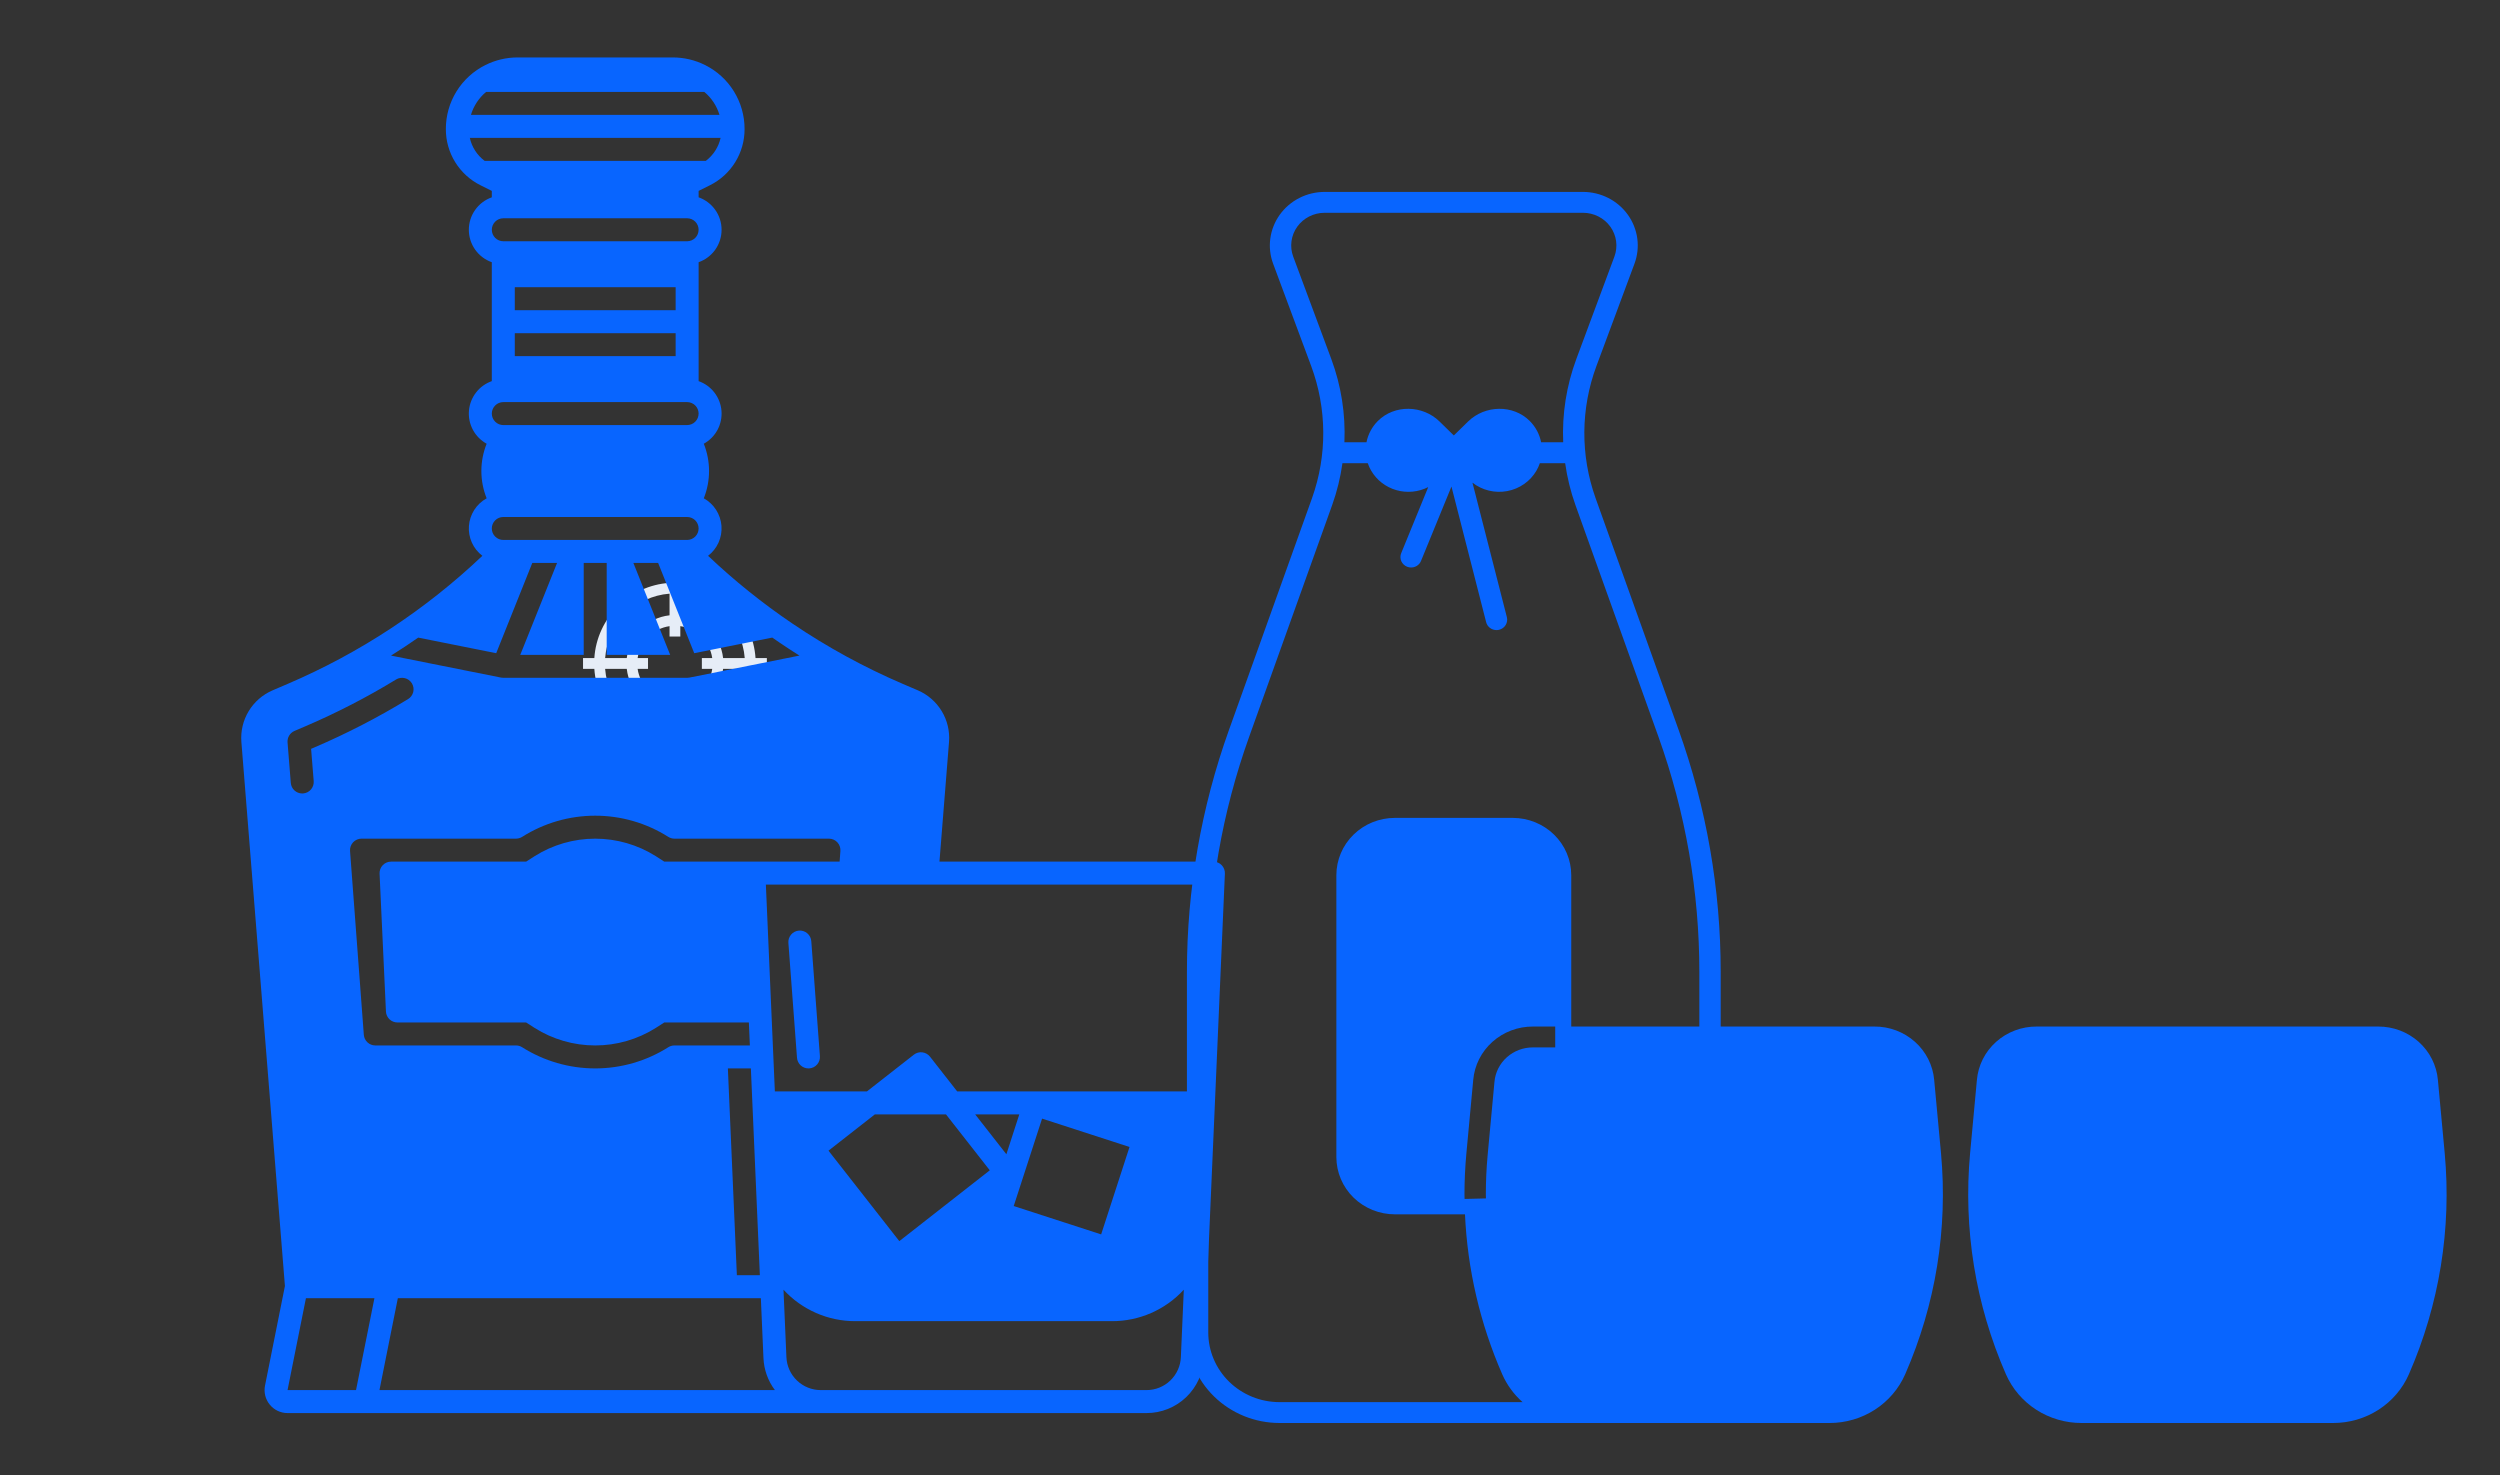
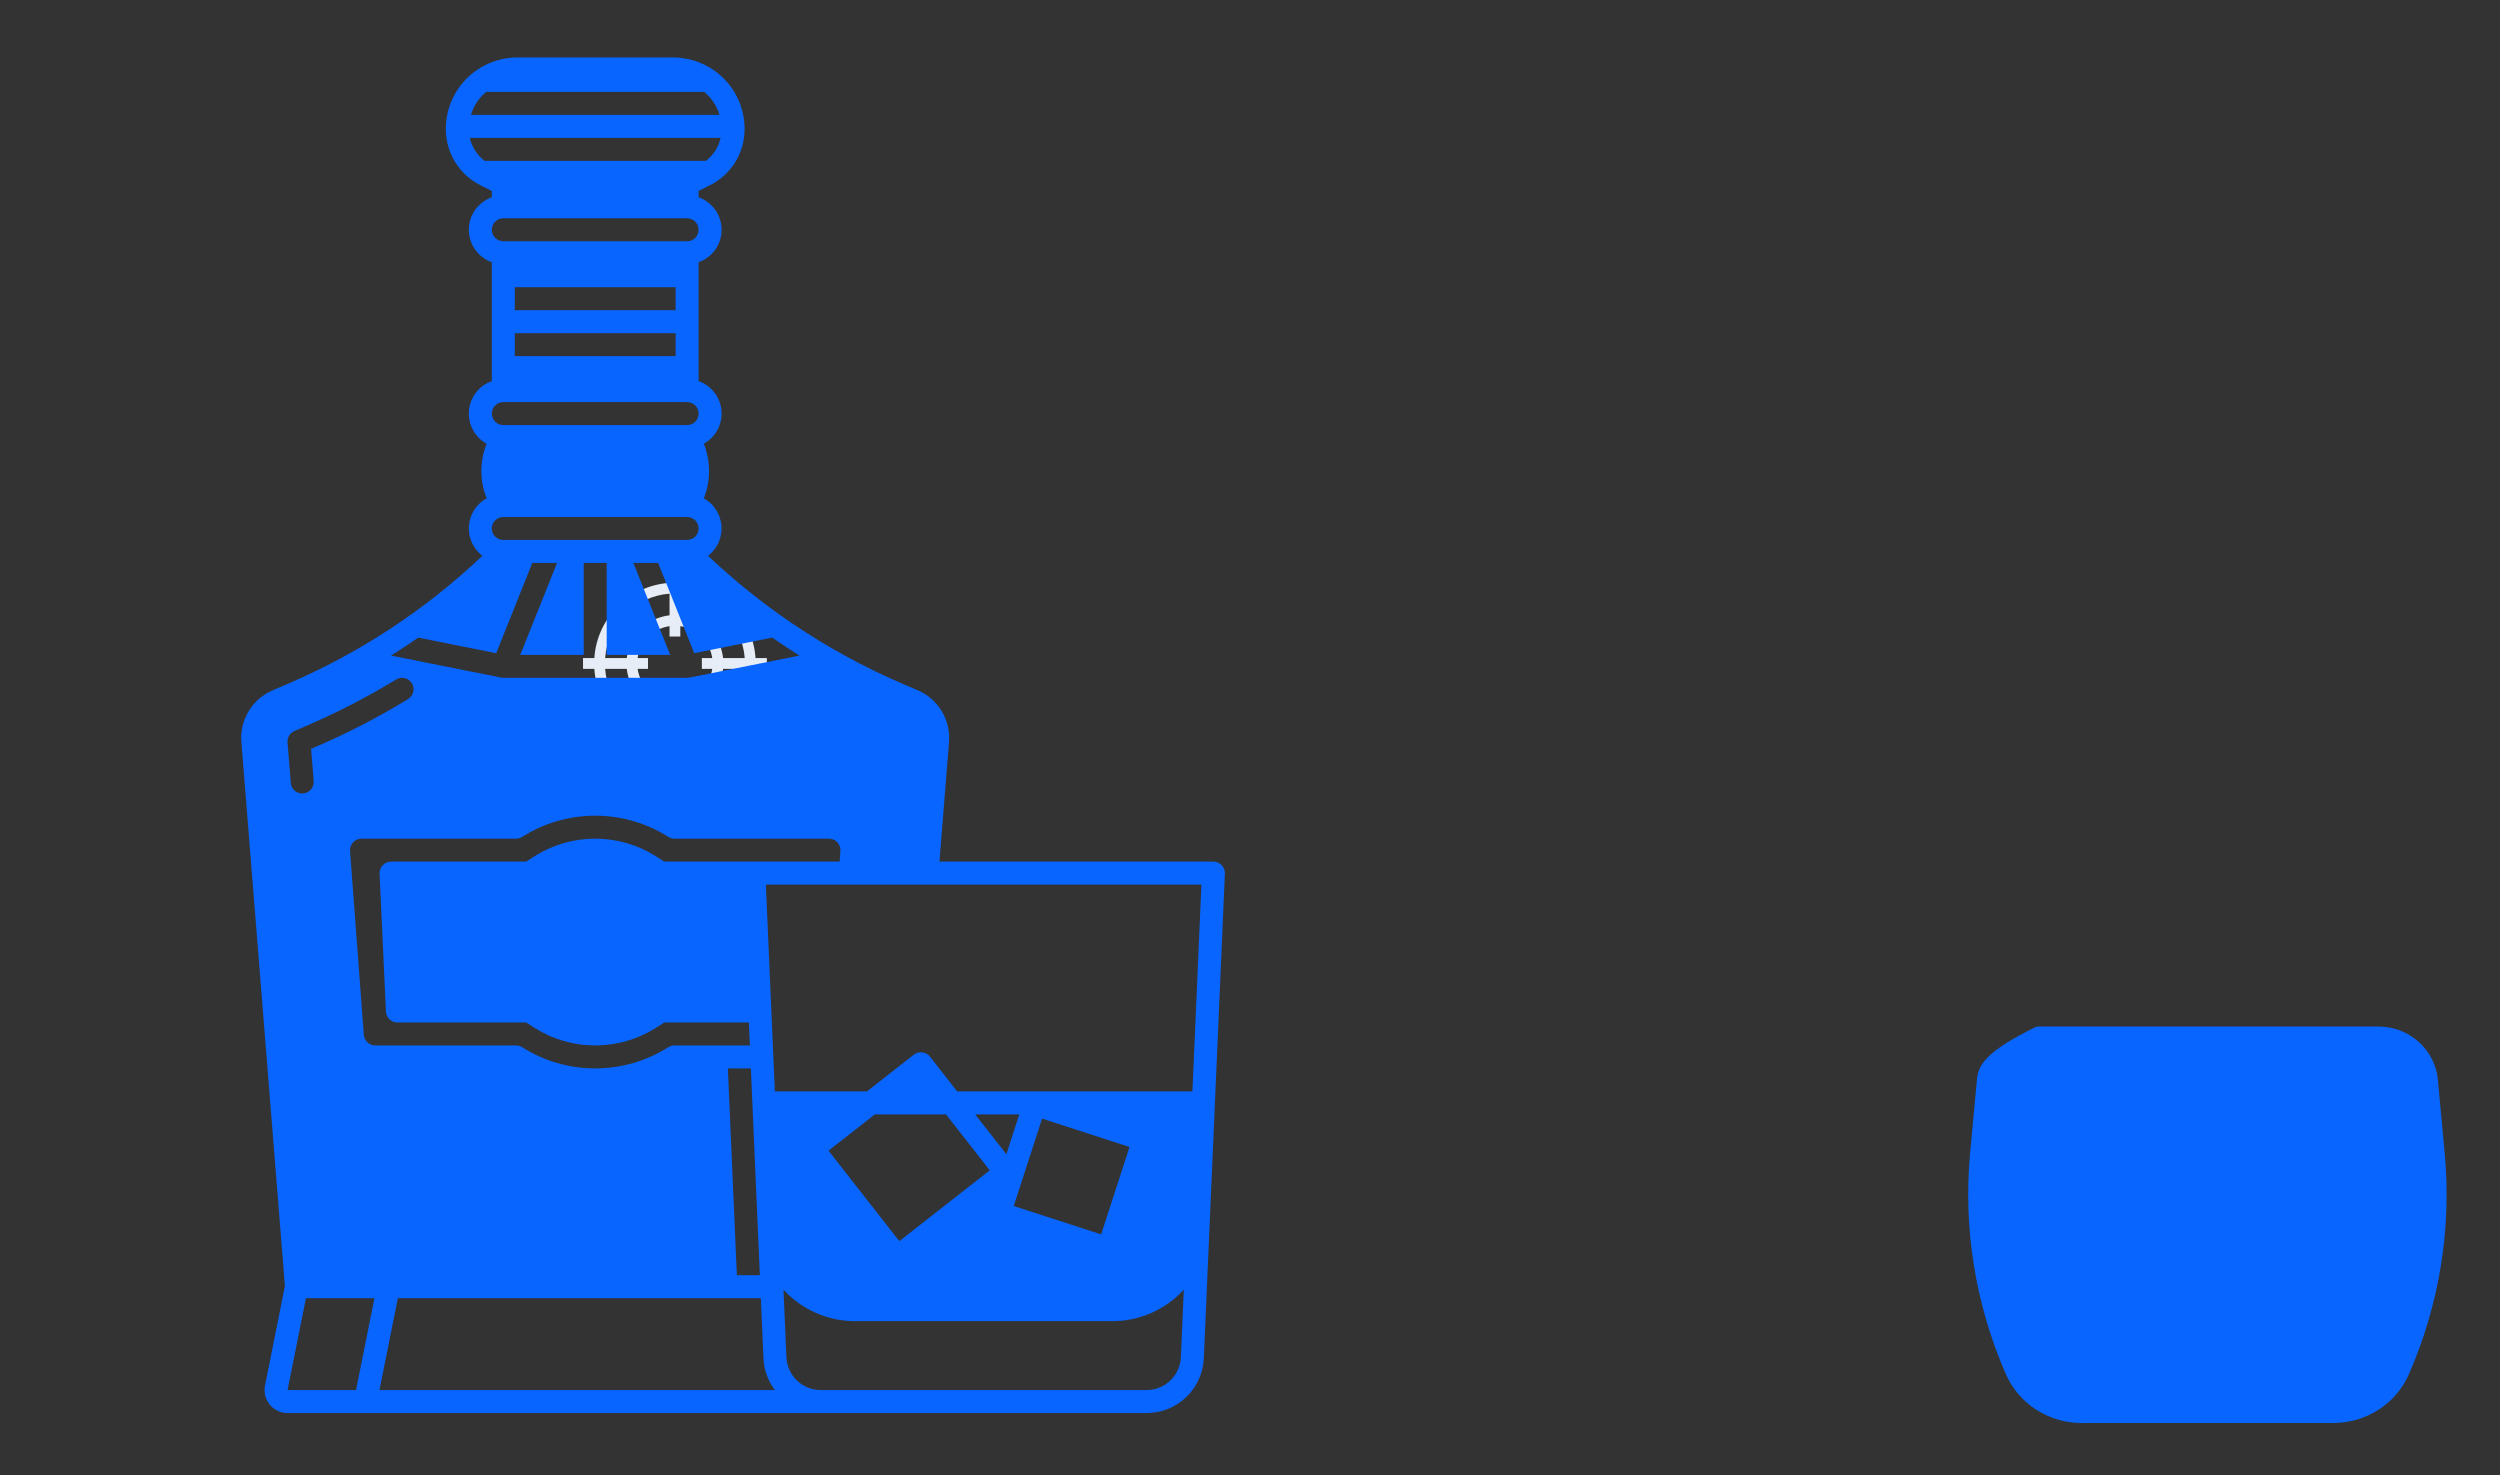
<svg xmlns="http://www.w3.org/2000/svg" width="161" height="95" viewBox="0 0 161 95" fill="none">
  <rect x="0" y="0" width="161" height="95" fill="#333333" stroke="none" />
-   <path d="M125.001 74.269L124.561 69.544C124.478 68.604 124.036 67.729 123.323 67.092C122.61 66.456 121.678 66.105 120.713 66.109H110.813V62.596C110.814 57.285 109.898 52.013 108.102 47.001L102.755 32.079C101.772 29.322 101.791 26.318 102.81 23.573L105.259 16.987C105.453 16.466 105.516 15.907 105.442 15.358C105.367 14.808 105.159 14.284 104.834 13.83C104.508 13.376 104.076 13.005 103.573 12.749C103.07 12.493 102.511 12.36 101.944 12.359H85.306C84.739 12.36 84.18 12.493 83.677 12.749C83.174 13.005 82.742 13.376 82.416 13.83C82.091 14.284 81.883 14.808 81.808 15.358C81.734 15.907 81.797 16.466 81.991 16.987L84.44 23.573C85.459 26.318 85.478 29.322 84.495 32.079L79.148 47.001C77.352 52.013 76.436 57.285 76.438 62.596V85.816C76.439 87.36 77.068 88.84 78.186 89.932C79.303 91.024 80.818 91.639 82.398 91.641H117.823C118.861 91.641 119.875 91.344 120.741 90.786C121.607 90.228 122.286 89.433 122.694 88.501C124.656 84.017 125.449 79.127 125.001 74.269ZM83.283 16.527C83.165 16.209 83.127 15.868 83.172 15.533C83.217 15.197 83.344 14.877 83.543 14.6C83.741 14.323 84.005 14.097 84.312 13.941C84.619 13.785 84.96 13.703 85.306 13.703H101.944C102.29 13.703 102.631 13.785 102.938 13.941C103.245 14.097 103.509 14.323 103.707 14.6C103.906 14.877 104.033 15.197 104.078 15.533C104.123 15.868 104.085 16.209 103.967 16.527L101.518 23.113C100.879 24.832 100.591 26.657 100.67 28.484H99.249C99.148 27.968 98.895 27.492 98.52 27.115C97.451 26.04 95.632 26.081 94.548 27.142L93.625 28.043C93.326 27.752 92.999 27.431 92.702 27.141C91.618 26.081 89.799 26.04 88.73 27.115C88.355 27.492 88.102 27.968 88.001 28.484H86.58C86.659 26.657 86.371 24.832 85.733 23.113L83.283 16.527ZM100.156 67.453H98.725C98.102 67.45 97.502 67.677 97.042 68.087C96.582 68.497 96.298 69.061 96.244 69.667L95.804 74.39C95.727 75.228 95.688 76.082 95.688 76.928C95.688 77.125 95.689 76.982 95.694 77.178L94.319 77.212C94.314 77.005 94.312 77.135 94.312 76.928C94.312 76.041 94.354 75.146 94.436 74.269L94.876 69.546C94.959 68.606 95.4 67.73 96.114 67.093C96.826 66.456 97.759 66.105 98.725 66.109H100.156V67.453ZM109.438 66.109H101.188V56.354C101.187 55.377 100.789 54.442 100.083 53.751C99.377 53.061 98.419 52.673 97.42 52.672H89.83C88.831 52.673 87.873 53.061 87.167 53.751C86.461 54.442 86.064 55.377 86.062 56.354V74.521C86.064 75.498 86.461 76.433 87.167 77.124C87.873 77.814 88.831 78.202 89.83 78.203H94.345C94.504 81.749 95.316 85.238 96.743 88.501C97.043 89.185 97.49 89.798 98.054 90.297H82.398C81.182 90.296 80.017 89.823 79.157 88.983C78.298 88.143 77.814 87.004 77.812 85.816V62.596C77.811 57.436 78.702 52.314 80.447 47.445L85.793 32.522C86.105 31.648 86.326 30.745 86.454 29.828H88.084C88.14 29.997 88.214 30.16 88.305 30.314C88.659 30.92 89.239 31.368 89.924 31.565C90.609 31.761 91.346 31.691 91.978 31.368L90.237 35.625C90.169 35.79 90.172 35.975 90.243 36.139C90.315 36.302 90.45 36.432 90.619 36.498C90.7 36.531 90.787 36.547 90.875 36.547C91.012 36.547 91.146 36.507 91.26 36.432C91.374 36.357 91.462 36.25 91.513 36.125L93.474 31.335L95.708 40.069C95.745 40.215 95.831 40.344 95.952 40.436C96.073 40.528 96.222 40.578 96.375 40.578C96.431 40.578 96.487 40.571 96.542 40.558C96.719 40.515 96.871 40.405 96.964 40.252C97.058 40.099 97.086 39.916 97.042 39.743L94.826 31.084C95.138 31.328 95.499 31.502 95.886 31.595C96.273 31.689 96.676 31.699 97.067 31.626C97.459 31.553 97.829 31.397 98.153 31.171C98.477 30.944 98.747 30.652 98.945 30.314C99.036 30.16 99.11 29.997 99.166 29.828H100.796C100.924 30.745 101.145 31.648 101.457 32.522L106.803 47.445C108.548 52.314 109.439 57.436 109.438 62.596V66.109Z" fill="#0865FF" />
-   <path d="M157.44 74.27L157 69.545C156.917 68.605 156.475 67.729 155.762 67.093C155.049 66.456 154.117 66.105 153.151 66.109H131.163C130.197 66.105 129.265 66.456 128.552 67.092C127.838 67.729 127.396 68.604 127.313 69.545L126.874 74.27C126.426 79.127 127.219 84.017 129.181 88.502C129.589 89.434 130.268 90.228 131.134 90.787C132 91.345 133.015 91.642 134.053 91.641H150.262C151.299 91.641 152.314 91.344 153.18 90.786C154.046 90.228 154.725 89.434 155.133 88.502C157.095 84.017 157.888 79.127 157.44 74.27Z" fill="#0865FF" />
+   <path d="M157.44 74.27L157 69.545C156.917 68.605 156.475 67.729 155.762 67.093C155.049 66.456 154.117 66.105 153.151 66.109H131.163C127.838 67.729 127.396 68.604 127.313 69.545L126.874 74.27C126.426 79.127 127.219 84.017 129.181 88.502C129.589 89.434 130.268 90.228 131.134 90.787C132 91.345 133.015 91.642 134.053 91.641H150.262C151.299 91.641 152.314 91.344 153.18 90.786C154.046 90.228 154.725 89.434 155.133 88.502C157.095 84.017 157.888 79.127 157.44 74.27Z" fill="#0865FF" />
  <path d="M48.656 42.381C48.484 39.788 46.405 37.709 43.812 37.537V36.809H43.119V37.537C40.526 37.709 38.447 39.788 38.275 42.381H37.547V43.074H38.275C38.447 45.667 40.526 47.746 43.119 47.918V48.646H43.812V47.918C46.405 47.746 48.484 45.667 48.656 43.074H49.385V42.381H48.656ZM43.119 38.232V39.626C41.674 39.786 40.524 40.936 40.364 42.381H38.97C39.139 40.17 40.909 38.401 43.119 38.232ZM43.119 47.223C40.909 47.054 39.139 45.284 38.97 43.074H40.364C40.524 44.519 41.674 45.669 43.119 45.829V47.223ZM43.119 44.462V45.13C42.057 44.978 41.215 44.136 41.063 43.074H41.732V42.381H41.063C41.215 41.319 42.057 40.477 43.119 40.325V40.993H43.812V40.325C44.874 40.477 45.716 41.319 45.868 42.381H45.2V43.074H45.868C45.716 44.136 44.874 44.978 43.812 45.13V44.462H43.119ZM43.812 47.223V45.829C45.257 45.669 46.407 44.519 46.568 43.074H47.961C47.792 45.284 46.023 47.054 43.812 47.223ZM46.568 42.381C46.407 40.936 45.257 39.786 43.812 39.626V38.232C46.023 38.401 47.792 40.17 47.961 42.381H46.568Z" fill="#E6EDF7" />
  <path d="M78.678 55.717C78.609 55.645 78.526 55.588 78.434 55.548C78.343 55.509 78.244 55.489 78.144 55.489H60.501L61.117 47.783C61.172 47.089 61.008 46.395 60.648 45.798C60.288 45.202 59.75 44.733 59.11 44.458L58.156 44.049C55.663 42.981 53.277 41.678 51.031 40.157C49.105 38.854 47.288 37.394 45.6 35.794C45.893 35.57 46.124 35.276 46.275 34.94C46.426 34.604 46.49 34.236 46.463 33.868C46.435 33.501 46.317 33.146 46.118 32.836C45.92 32.526 45.647 32.27 45.325 32.091H45.324C45.776 30.963 45.776 29.705 45.324 28.577C45.698 28.37 46.005 28.06 46.208 27.683C46.41 27.306 46.498 26.879 46.463 26.453C46.428 26.027 46.27 25.62 46.009 25.281C45.748 24.942 45.394 24.687 44.991 24.545V16.887C45.423 16.735 45.798 16.452 46.063 16.078C46.328 15.703 46.47 15.256 46.47 14.797C46.47 14.338 46.328 13.891 46.063 13.517C45.798 13.142 45.423 12.859 44.991 12.707V12.294L45.712 11.934C46.386 11.6 46.954 11.084 47.349 10.443C47.745 9.803 47.953 9.065 47.95 8.312C47.953 7.455 47.715 6.614 47.264 5.884C46.814 5.155 46.168 4.567 45.4 4.186C44.759 3.866 44.052 3.7 43.336 3.699H33.328C32.611 3.7 31.905 3.867 31.264 4.186C30.496 4.567 29.85 5.156 29.399 5.885C28.948 6.614 28.711 7.455 28.713 8.312C28.71 9.065 28.919 9.803 29.314 10.443C29.71 11.083 30.277 11.6 30.951 11.934L31.672 12.294V12.707C31.24 12.859 30.865 13.142 30.6 13.517C30.335 13.891 30.193 14.338 30.193 14.797C30.193 15.256 30.335 15.703 30.6 16.078C30.865 16.452 31.24 16.735 31.672 16.887V24.545C31.269 24.687 30.915 24.942 30.654 25.281C30.393 25.62 30.235 26.027 30.2 26.453C30.165 26.879 30.253 27.306 30.456 27.683C30.658 28.06 30.965 28.37 31.34 28.577C30.887 29.705 30.887 30.963 31.34 32.091C31.017 32.269 30.743 32.525 30.544 32.835C30.345 33.145 30.226 33.5 30.199 33.868C30.171 34.236 30.236 34.604 30.387 34.941C30.538 35.277 30.771 35.57 31.064 35.794C27.403 39.27 23.152 42.065 18.51 44.049L17.556 44.458C16.915 44.732 16.377 45.201 16.016 45.797C15.655 46.394 15.491 47.089 15.545 47.783L18.349 82.82L17.067 89.232C17.024 89.446 17.03 89.668 17.082 89.88C17.135 90.093 17.235 90.291 17.374 90.46C17.512 90.629 17.687 90.766 17.885 90.86C18.083 90.954 18.299 91.002 18.518 91.002H73.831C74.784 91.004 75.702 90.637 76.391 89.977C77.08 89.317 77.487 88.417 77.526 87.464L78.883 56.26C78.887 56.161 78.871 56.061 78.836 55.968C78.801 55.874 78.747 55.789 78.678 55.717ZM44.99 26.635C44.99 26.831 44.913 27.019 44.774 27.158C44.635 27.297 44.447 27.375 44.251 27.375H32.413C32.217 27.375 32.028 27.297 31.89 27.158C31.751 27.019 31.673 26.831 31.673 26.635C31.673 26.439 31.751 26.25 31.89 26.112C32.028 25.973 32.217 25.895 32.413 25.895H44.251C44.447 25.895 44.635 25.973 44.774 26.112C44.913 26.25 44.99 26.439 44.99 26.635ZM43.511 21.456V22.936H33.153V21.456H43.511ZM33.153 19.976V18.496H43.511V19.976H33.153ZM44.99 14.797C44.99 14.993 44.913 15.181 44.774 15.32C44.635 15.459 44.447 15.537 44.251 15.537H32.413C32.217 15.537 32.028 15.459 31.89 15.32C31.751 15.181 31.673 14.993 31.673 14.797C31.673 14.601 31.751 14.413 31.89 14.274C32.028 14.135 32.217 14.057 32.413 14.057H44.251C44.447 14.057 44.635 14.135 44.774 14.274C44.913 14.413 44.99 14.601 44.99 14.797ZM31.306 5.919H45.356C45.821 6.305 46.161 6.82 46.334 7.399H30.328C30.502 6.82 30.842 6.305 31.306 5.919ZM31.208 10.358C30.724 9.995 30.386 9.47 30.256 8.878H46.407C46.277 9.469 45.939 9.994 45.456 10.358H31.208ZM32.412 33.294H44.25C44.446 33.294 44.634 33.371 44.773 33.51C44.912 33.649 44.99 33.837 44.99 34.033C44.99 34.23 44.912 34.418 44.773 34.556C44.634 34.695 44.446 34.773 44.25 34.773H32.412C32.216 34.773 32.028 34.695 31.889 34.556C31.75 34.418 31.672 34.23 31.672 34.033C31.672 33.837 31.75 33.649 31.889 33.51C32.028 33.371 32.216 33.294 32.412 33.294ZM26.934 41.062L31.955 42.066L34.28 36.253H35.875L33.505 42.172H37.591V36.253H39.071V42.172H43.159L40.789 36.253H42.384L44.709 42.066L49.734 41.06C49.889 41.169 50.045 41.276 50.202 41.382C50.624 41.669 51.051 41.948 51.484 42.22L44.396 43.637C44.348 43.646 44.299 43.651 44.25 43.651H32.412C32.364 43.651 32.316 43.646 32.268 43.637L25.182 42.22C25.776 41.848 26.36 41.462 26.934 41.062ZM18.964 47.073L19.675 46.769C21.688 45.906 23.638 44.9 25.508 43.759C25.675 43.657 25.877 43.625 26.067 43.672C26.258 43.718 26.423 43.838 26.525 44.005C26.627 44.173 26.659 44.374 26.613 44.565C26.567 44.755 26.447 44.92 26.279 45.022C24.349 46.2 22.336 47.239 20.257 48.13L20.035 48.225L20.202 50.301C20.21 50.398 20.198 50.495 20.168 50.588C20.139 50.68 20.091 50.766 20.028 50.84C19.965 50.914 19.888 50.975 19.801 51.019C19.715 51.063 19.62 51.09 19.523 51.098C19.503 51.099 19.483 51.1 19.463 51.1C19.278 51.1 19.099 51.03 18.962 50.904C18.826 50.778 18.742 50.605 18.727 50.419L18.518 47.813C18.506 47.659 18.542 47.504 18.622 47.371C18.702 47.239 18.822 47.134 18.964 47.073ZM22.928 89.522H18.518L19.702 83.604H24.113L22.928 89.522ZM23.43 66.642L22.543 54.805C22.535 54.703 22.548 54.601 22.582 54.505C22.616 54.409 22.669 54.321 22.738 54.246C22.808 54.171 22.892 54.112 22.985 54.071C23.078 54.03 23.179 54.009 23.281 54.009H33.23C33.372 54.009 33.511 53.968 33.631 53.892C35.038 53.002 36.668 52.53 38.332 52.53C39.997 52.53 41.627 53.002 43.034 53.892C43.154 53.968 43.293 54.009 43.435 54.009H53.384C53.486 54.009 53.587 54.03 53.68 54.071C53.773 54.112 53.857 54.171 53.927 54.246C53.996 54.321 54.049 54.409 54.083 54.505C54.116 54.601 54.13 54.703 54.122 54.805L54.071 55.489H42.779L42.231 55.136C41.063 54.4 39.712 54.01 38.332 54.01C36.952 54.01 35.6 54.4 34.433 55.136L33.883 55.489H25.184C25.084 55.489 24.985 55.509 24.893 55.548C24.801 55.588 24.717 55.645 24.648 55.718C24.579 55.79 24.525 55.876 24.49 55.97C24.455 56.063 24.439 56.163 24.444 56.263L24.855 65.141C24.863 65.332 24.945 65.511 25.083 65.643C25.221 65.774 25.404 65.847 25.595 65.847H33.883L34.432 66.2C35.599 66.936 36.951 67.327 38.331 67.327C39.71 67.327 41.062 66.936 42.229 66.2L42.779 65.847H48.227L48.292 67.327H43.434C43.292 67.327 43.153 67.368 43.034 67.445C41.627 68.334 39.997 68.806 38.332 68.806C36.668 68.806 35.037 68.334 33.63 67.445C33.511 67.368 33.372 67.327 33.23 67.327H24.168C23.982 67.326 23.802 67.256 23.666 67.129C23.529 67.002 23.445 66.828 23.43 66.642ZM48.935 82.124H47.454L46.875 68.806H48.356L48.935 82.124ZM24.437 89.522L25.621 83.604H48.999L49.167 87.464C49.199 88.209 49.456 88.927 49.904 89.522H24.437ZM76.048 87.399C76.025 87.971 75.78 88.511 75.367 88.907C74.954 89.303 74.403 89.524 73.831 89.522H52.863C52.291 89.524 51.74 89.303 51.327 88.907C50.913 88.512 50.669 87.971 50.645 87.399L50.457 83.057C51.045 83.697 51.761 84.208 52.558 84.557C53.354 84.906 54.215 85.085 55.085 85.083H71.609C72.478 85.085 73.339 84.906 74.136 84.557C74.933 84.208 75.648 83.698 76.237 83.057L76.048 87.399ZM64.811 74.334L62.801 71.766H65.643L64.811 74.334ZM67.11 72.039L72.741 73.865L70.914 79.495L65.284 77.669L67.11 72.039ZM63.742 75.368L57.916 79.929L53.355 74.103L56.342 71.766H60.921L63.742 75.368ZM76.792 70.286H61.642L59.891 68.048C59.77 67.894 59.592 67.794 59.397 67.77C59.203 67.746 59.007 67.801 58.852 67.922L55.831 70.286H49.901L49.322 56.969H77.371L76.792 70.286Z" fill="#0865FF" />
-   <path d="M50.772 60.723L51.327 68.122C51.341 68.308 51.425 68.481 51.561 68.608C51.698 68.735 51.878 68.806 52.064 68.806C52.083 68.806 52.101 68.806 52.12 68.804C52.217 68.797 52.311 68.77 52.398 68.727C52.485 68.683 52.562 68.622 52.625 68.549C52.689 68.475 52.737 68.39 52.767 68.297C52.798 68.205 52.81 68.108 52.802 68.011L52.247 60.612C52.24 60.515 52.214 60.421 52.17 60.334C52.126 60.247 52.066 60.17 51.992 60.107C51.918 60.043 51.833 59.995 51.741 59.965C51.648 59.934 51.551 59.922 51.454 59.93C51.357 59.937 51.263 59.963 51.176 60.007C51.089 60.051 51.012 60.111 50.949 60.185C50.885 60.259 50.837 60.344 50.806 60.437C50.776 60.529 50.764 60.626 50.772 60.723L50.772 60.723Z" fill="#0865FF" />
</svg>